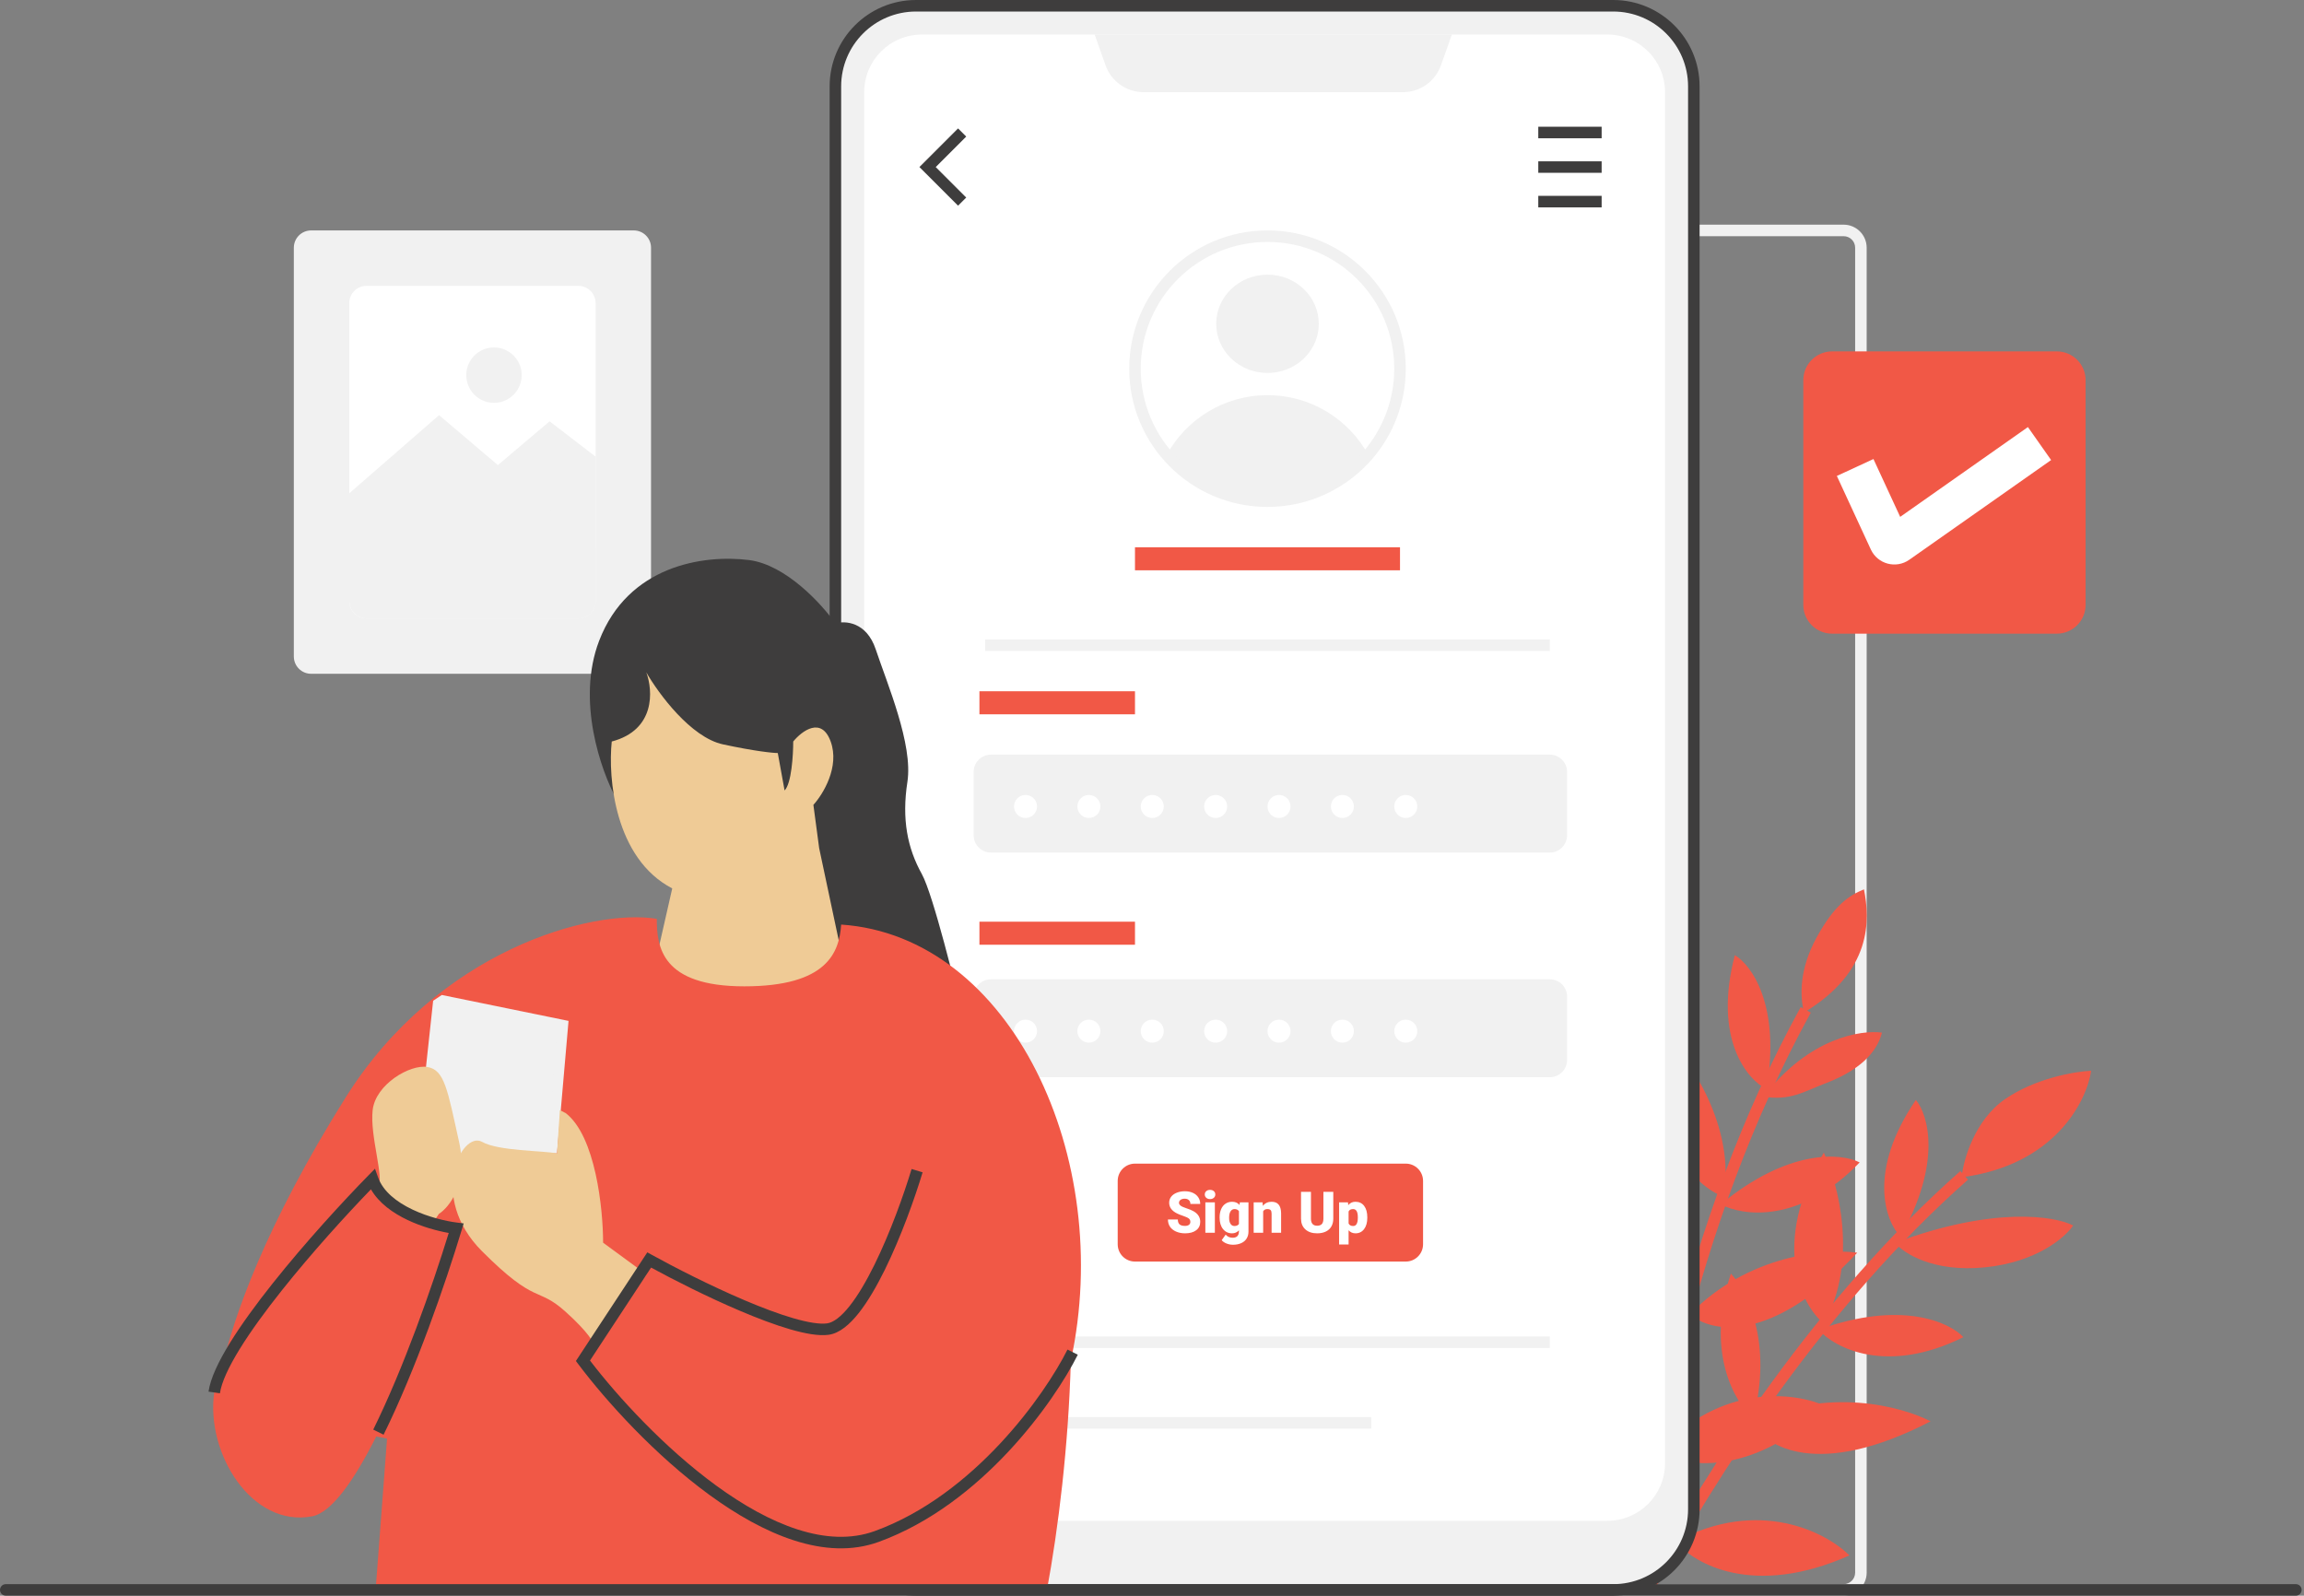
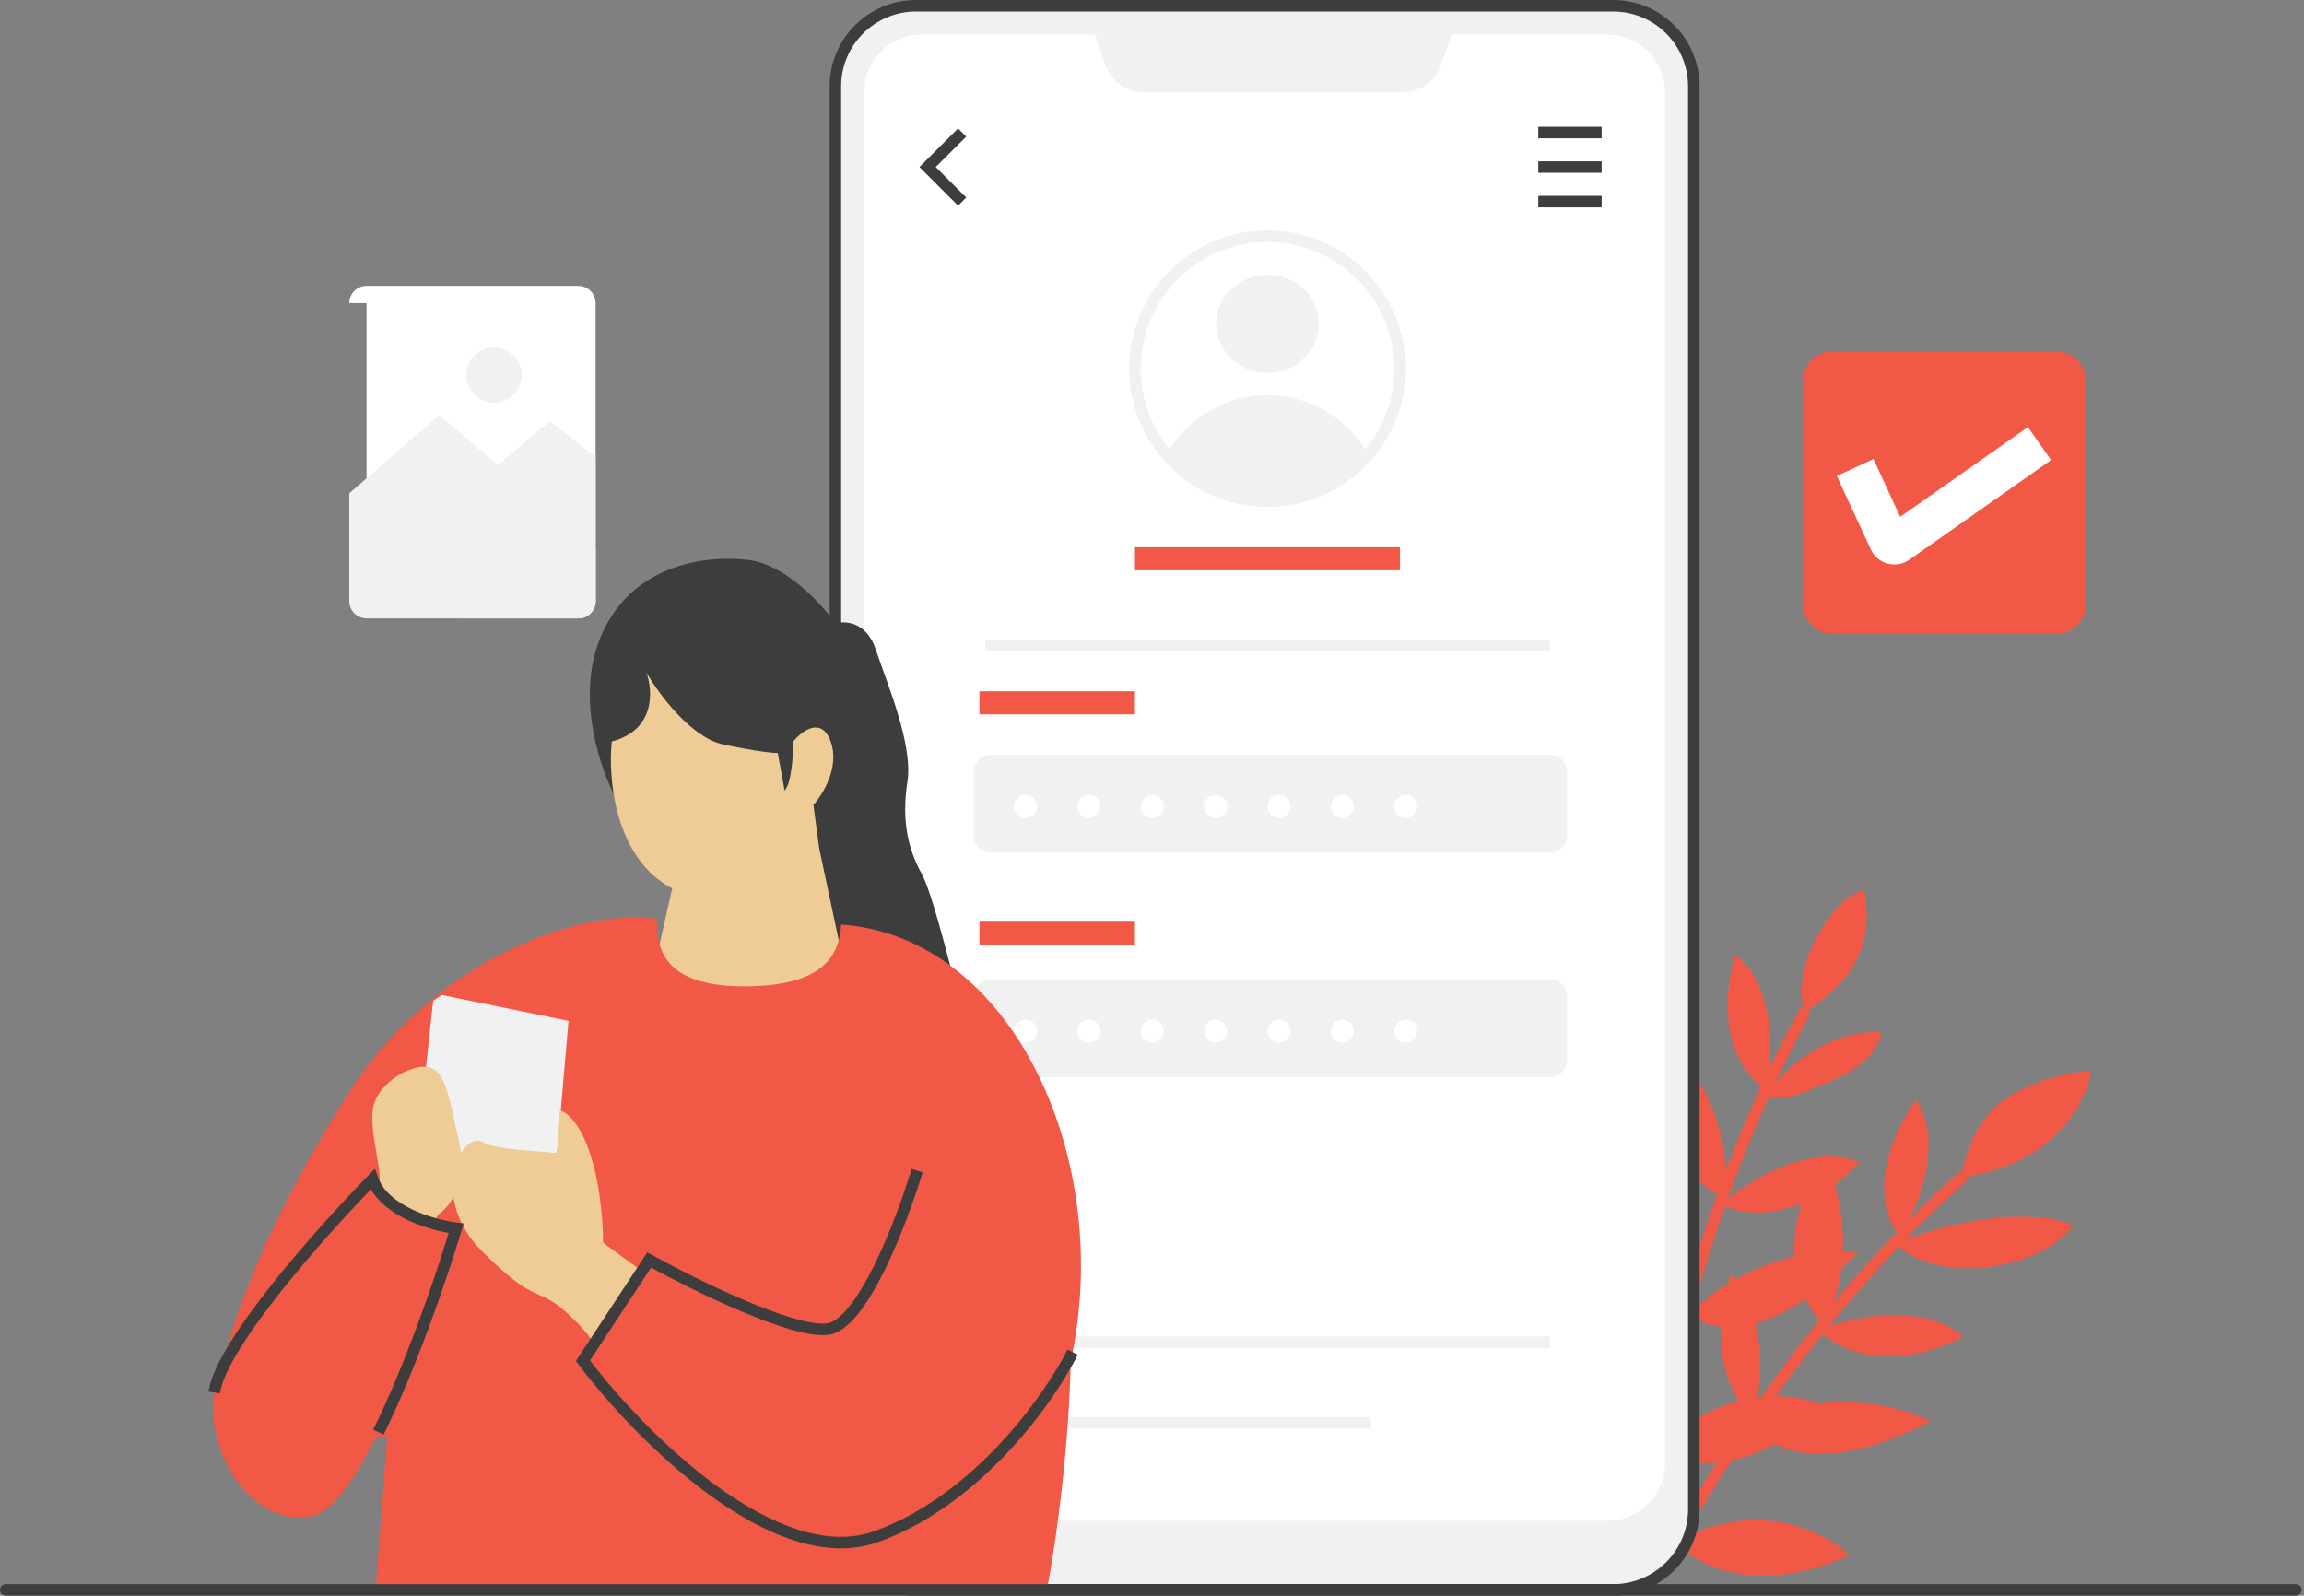
<svg xmlns="http://www.w3.org/2000/svg" width="654" height="453" viewBox="0 0 654 453" fill="none">
  <rect x="0" y="0" width="654" height="453" fill="#808080" stroke="none" />
-   <path fill-rule="evenodd" clip-rule="evenodd" d="M453.001 70.321C453.001 66.709 455.929 63.78 459.541 63.78H523.32C526.934 63.78 529.862 66.709 529.862 70.321V446.458C529.862 450.072 526.934 453 523.32 453H459.541C455.929 453 453.001 450.072 453.001 446.458V70.321ZM459.541 67.051C457.735 67.051 456.271 68.515 456.271 70.321V446.458C456.271 448.264 457.735 449.73 459.541 449.73H523.32C525.128 449.73 526.592 448.264 526.592 446.458V70.321C526.592 68.515 525.128 67.051 523.32 67.051H459.541Z" fill="#F1F1F1" />
  <path fill-rule="evenodd" clip-rule="evenodd" d="M514.004 287.485C480.124 348.997 468.363 419.658 466.477 451.033L463.211 450.837C465.117 419.138 476.957 347.968 511.138 285.908L514.004 287.485Z" fill="#F15846" />
  <path d="M515.653 266.135C510.728 275.134 510.886 282.679 512.07 287.45C531.483 275.756 530.826 261.062 529.088 252.481C524.863 254.208 520.703 256.913 515.653 266.135ZM518.266 307.514C511.82 309.981 508.245 312.516 500.567 311.345C513.582 294.438 528.37 292.367 534.192 293.148C533.237 297.045 529.986 303.028 518.266 307.514ZM501.442 309.209C495.866 306.415 486.258 294.895 492.435 271.163C497.132 273.915 505.508 285.379 501.442 309.209ZM488.451 341.9C494.571 345.238 511.026 347.529 527.87 330.002C522.755 327.334 507.71 325.977 488.451 341.9ZM489.326 339.764C481.572 336.975 467.43 323.934 472.889 294.073C479.731 300.965 492.596 319.757 489.326 339.764ZM479.727 373.077C485.351 378.258 502.712 382.019 527.176 355.631C518.212 354.395 496.17 356.155 479.727 373.077ZM470.646 412.167C477.608 416.423 496.895 419.797 518.355 399.246C509.929 395.287 488.59 392.328 470.646 412.167Z" fill="#F15846" />
  <path fill-rule="evenodd" clip-rule="evenodd" d="M558.617 334.906C518.75 370.079 487.281 418.494 468.965 452.53L466.084 450.979C484.49 416.78 516.176 367.989 556.454 332.454L558.617 334.906Z" fill="#F15846" />
  <path d="M569.104 312.061C560.462 318.053 557.308 329.332 556.809 334.222C583.2 330.82 592.325 312.642 593.587 303.979C589.026 304.177 577.746 306.072 569.104 312.061ZM563.441 359.789C548.725 361.268 540.29 355.766 537.914 352.829C565.845 342.401 583.261 345.199 588.478 347.901C586.263 351.247 578.157 358.309 563.441 359.789ZM539.458 351.112C535.153 346.6 529.999 332.515 543.827 312.261C547.319 316.439 551.331 330.056 539.458 351.112ZM516.19 377.498C520.826 382.705 535.54 390.417 557.314 379.609C553.4 375.371 539.696 369.013 516.19 377.498ZM517.735 375.782C511.379 370.539 502.472 353.488 517.693 327.223C521.805 336.024 527.571 358.055 517.735 375.782ZM497.453 403.898C500.995 410.671 516.068 420.076 548.004 403.5C539.983 399.309 518.644 393.522 497.453 403.898ZM497.638 402.629C492.456 398.206 483.94 383.801 491.324 361.573C495.808 366.326 503.351 381.193 497.638 402.629ZM475.703 437.625C480.818 443.982 497.834 453.67 524.975 441.571C518.381 435.001 499.294 425.01 475.703 437.625Z" fill="#F15846" />
-   <path d="M83.405 70.321C83.405 67.612 85.602 65.415 88.311 65.415H179.892C182.602 65.415 184.799 67.612 184.799 70.321V186.376C184.799 189.087 182.602 191.282 179.892 191.282H88.311C85.602 191.282 83.405 189.087 83.405 186.376V70.321Z" fill="#F1F1F1" />
-   <path d="M99.138 86.054C99.138 83.344 101.334 81.148 104.044 81.148H164.158C166.868 81.148 169.064 83.344 169.064 86.054V170.644C169.064 173.352 166.868 175.55 164.158 175.55H104.044C101.334 175.55 99.138 173.352 99.138 170.644V86.054Z" fill="white" />
+   <path d="M99.138 86.054C99.138 83.344 101.334 81.148 104.044 81.148H164.158C166.868 81.148 169.064 83.344 169.064 86.054V170.644C169.064 173.352 166.868 175.55 164.158 175.55H104.044V86.054Z" fill="white" />
  <path d="M156.004 119.607L130.606 141.124V175.55H164.16C166.869 175.55 169.066 173.352 169.066 170.644V129.65L156.004 119.607Z" fill="#F1F1F1" />
  <path d="M124.632 117.86L99.138 140.047V170.644C99.138 173.352 101.334 175.55 104.044 175.55H164.158C166.868 175.55 169.064 173.352 169.064 170.644V155.579L124.632 117.86ZM148.086 106.497C148.086 110.841 144.564 114.364 140.22 114.364C135.875 114.364 132.353 110.841 132.353 106.497C132.353 102.154 135.875 98.632 140.22 98.632C144.564 98.632 148.086 102.154 148.086 106.497ZM237.13 24.53C237.13 11.885 247.379 1.635 260.024 1.635H457.906C470.551 1.635 480.801 11.885 480.801 24.53V428.47C480.801 441.112 470.551 451.364 457.906 451.364H260.024C247.379 451.364 237.13 441.112 237.13 428.47V24.53Z" fill="#F1F1F1" />
  <path fill-rule="evenodd" clip-rule="evenodd" d="M235.494 24.531C235.494 10.983 246.477 0 260.025 0H457.907C471.455 0 482.437 10.983 482.437 24.531V428.47C482.437 442.017 471.455 453 457.907 453H260.025C246.477 453 235.494 442.017 235.494 428.47V24.531ZM260.025 3.271C248.285 3.271 238.766 12.789 238.766 24.531V428.47C238.766 440.211 248.285 449.728 260.025 449.728H457.907C469.649 449.728 479.165 440.211 479.165 428.47V24.531C479.165 12.789 469.649 3.271 457.907 3.271H260.025Z" fill="#3E3D3D" />
  <path d="M245.307 26.166C245.307 17.134 252.63 9.812 261.661 9.812H456.271C465.304 9.812 472.625 17.134 472.625 26.166V415.385C472.625 424.418 465.304 431.74 456.271 431.74H261.661C252.63 431.74 245.307 424.418 245.307 415.385V26.166Z" fill="white" />
  <path d="M310.723 9.812H412.117L409.023 18.541C407.404 23.111 403.081 26.166 398.234 26.166H324.605C319.758 26.166 315.435 23.111 313.816 18.541L310.723 9.812Z" fill="#F1F1F1" />
  <path fill-rule="evenodd" clip-rule="evenodd" d="M331.194 129.108C336.736 119.022 347.462 112.186 359.782 112.186C372.103 112.186 382.827 119.022 388.371 129.108C388.353 129.128 388.336 129.15 388.318 129.169C381.419 137.195 371.194 142.278 359.782 142.278C348.341 142.278 338.093 137.169 331.194 129.108Z" fill="#F1F1F1" />
  <path d="M374.343 91.925C374.343 95.397 373.02 98.573 370.829 101.016C368.159 103.992 364.202 105.879 359.783 105.879C351.742 105.879 345.224 99.63 345.224 91.925C345.224 84.219 351.742 77.971 359.783 77.971C367.824 77.971 374.343 84.219 374.343 91.925Z" fill="#F1F1F1" />
  <path fill-rule="evenodd" clip-rule="evenodd" d="M359.783 68.686C339.913 68.686 323.804 84.794 323.804 104.665C323.804 124.535 339.913 140.643 359.783 140.643C370.698 140.643 380.478 135.783 387.079 128.103C392.492 121.807 395.762 113.62 395.762 104.665C395.762 84.794 379.653 68.686 359.783 68.686ZM320.534 104.665C320.534 82.987 338.107 65.415 359.783 65.415C381.459 65.415 399.032 82.987 399.032 104.665C399.032 114.431 395.464 123.369 389.559 130.235C382.364 138.607 371.693 143.913 359.783 143.913C338.107 143.913 320.534 126.341 320.534 104.665ZM439.917 184.798H279.649V181.526H439.917V184.798ZM439.917 382.678H279.649V379.408H439.917V382.678ZM389.22 405.573H279.649V402.303H389.22V405.573Z" fill="#F1F1F1" />
  <path fill-rule="evenodd" clip-rule="evenodd" d="M322.17 202.787H278.015V196.244H322.17V202.787ZM397.397 161.902H322.17V155.362H397.397V161.902ZM322.17 268.202H278.015V261.66H322.17V268.202Z" fill="#F15846" />
  <path d="M276.379 219.141C276.379 216.43 278.576 214.235 281.285 214.235H439.916C442.627 214.235 444.822 216.43 444.822 219.141V237.13C444.822 239.84 442.627 242.036 439.916 242.036H281.285C278.576 242.036 276.379 239.84 276.379 237.13V219.141ZM276.379 282.92C276.379 280.212 278.576 278.014 281.285 278.014H439.916C442.627 278.014 444.822 280.212 444.822 282.92V300.909C444.822 303.62 442.627 305.815 439.916 305.815H281.285C278.576 305.815 276.379 303.62 276.379 300.909V282.92Z" fill="#F1F1F1" />
-   <path d="M317.265 335.251C317.265 332.543 319.462 330.345 322.171 330.345H399.034C401.743 330.345 403.941 332.543 403.941 335.251V353.242C403.941 355.95 401.743 358.148 399.034 358.148H322.171C319.462 358.148 317.265 355.95 317.265 353.242V335.251Z" fill="#F15846" />
  <path d="M294.369 228.953C294.369 230.759 292.903 232.223 291.097 232.223C289.291 232.223 287.827 230.759 287.827 228.953C287.827 227.148 289.291 225.681 291.097 225.681C292.903 225.681 294.369 227.148 294.369 228.953ZM312.358 228.953C312.358 230.759 310.893 232.223 309.088 232.223C307.28 232.223 305.815 230.759 305.815 228.953C305.815 227.148 307.28 225.683 309.088 225.683C310.893 225.683 312.358 227.148 312.358 228.953ZM330.346 228.953C330.346 230.759 328.882 232.223 327.076 232.223C325.27 232.223 323.806 230.759 323.806 228.953C323.806 227.148 325.27 225.683 327.076 225.683C328.882 225.683 330.346 227.148 330.346 228.953ZM348.336 228.953C348.336 230.759 346.872 232.223 345.064 232.223C343.258 232.223 341.794 230.759 341.794 228.953C341.794 227.148 343.258 225.683 345.064 225.683C346.872 225.683 348.336 227.148 348.336 228.953ZM366.325 228.953C366.325 230.759 364.861 232.223 363.055 232.223C361.247 232.223 359.783 230.759 359.783 228.953C359.783 227.148 361.247 225.683 363.055 225.683C364.861 225.683 366.325 227.148 366.325 228.953ZM384.313 228.953C384.313 230.759 382.849 232.223 381.043 232.223C379.237 232.223 377.773 230.759 377.773 228.953C377.773 227.148 379.237 225.683 381.043 225.683C382.849 225.683 384.313 227.148 384.313 228.953ZM402.303 228.953C402.303 230.759 400.839 232.223 399.031 232.223C397.226 232.223 395.761 230.759 395.761 228.953C395.761 227.148 397.226 225.683 399.031 225.683C400.839 225.683 402.303 227.148 402.303 228.953ZM294.369 292.733C294.369 294.538 292.903 296.003 291.097 296.003C289.291 296.003 287.827 294.538 287.827 292.733C287.827 290.927 289.291 289.463 291.097 289.463C292.903 289.463 294.369 290.927 294.369 292.733ZM312.358 292.733C312.358 294.538 310.893 296.003 309.088 296.003C307.28 296.003 305.815 294.538 305.815 292.733C305.815 290.927 307.28 289.463 309.088 289.463C310.893 289.463 312.358 290.927 312.358 292.733ZM330.346 292.733C330.346 294.538 328.882 296.003 327.076 296.003C325.27 296.003 323.806 294.538 323.806 292.733C323.806 290.927 325.27 289.463 327.076 289.463C328.882 289.463 330.346 290.927 330.346 292.733ZM348.336 292.733C348.336 294.538 346.872 296.003 345.064 296.003C343.258 296.003 341.794 294.538 341.794 292.733C341.794 290.927 343.258 289.463 345.064 289.463C346.872 289.463 348.336 290.927 348.336 292.733ZM366.325 292.733C366.325 294.538 364.861 296.003 363.055 296.003C361.247 296.003 359.783 294.538 359.783 292.733C359.783 290.927 361.247 289.463 363.055 289.463C364.861 289.463 366.325 290.927 366.325 292.733ZM384.313 292.733C384.313 294.538 382.849 296.003 381.043 296.003C379.237 296.003 377.773 294.538 377.773 292.733C377.773 290.927 379.237 289.463 381.043 289.463C382.849 289.463 384.313 290.927 384.313 292.733ZM402.303 292.733C402.303 294.538 400.839 296.003 399.031 296.003C397.226 296.003 395.761 294.538 395.761 292.733C395.761 290.927 397.226 289.463 399.031 289.463C400.839 289.463 402.303 290.927 402.303 292.733Z" fill="white" />
  <path fill-rule="evenodd" clip-rule="evenodd" d="M454.634 39.249H436.646V35.978H454.634V39.249ZM454.634 49.062H436.646V45.791H454.634V49.062ZM454.634 58.874H436.646V55.603H454.634V58.874ZM271.951 36.458L274.266 38.77L265.609 47.426L274.266 56.082L271.951 58.395L260.983 47.426L271.951 36.458Z" fill="#3E3D3D" />
  <path d="M337.886 346.88C337.886 346.471 337.74 346.152 337.449 345.923C337.16 345.692 336.653 345.458 335.924 345.212C335.193 344.966 334.597 344.731 334.133 344.5C332.628 343.761 331.875 342.744 331.875 341.45C331.875 340.806 332.06 340.24 332.434 339.751C332.81 339.255 333.343 338.872 334.031 338.6C334.716 338.324 335.489 338.184 336.346 338.184C337.181 338.184 337.93 338.334 338.589 338.632C339.255 338.931 339.773 339.355 340.138 339.91C340.506 340.458 340.691 341.087 340.691 341.794H337.895C337.895 341.319 337.749 340.954 337.455 340.693C337.168 340.432 336.777 340.301 336.283 340.301C335.782 340.301 335.384 340.412 335.093 340.636C334.806 340.854 334.662 341.135 334.662 341.474C334.662 341.772 334.821 342.044 335.141 342.29C335.46 342.529 336.022 342.779 336.825 343.04C337.63 343.295 338.289 343.571 338.807 343.869C340.062 344.594 340.691 345.592 340.691 346.865C340.691 347.881 340.308 348.68 339.54 349.261C338.774 349.841 337.723 350.131 336.385 350.131C335.443 350.131 334.59 349.963 333.822 349.628C333.061 349.287 332.486 348.823 332.097 348.238C331.714 347.646 331.522 346.967 331.522 346.202H334.333C334.333 346.824 334.494 347.285 334.812 347.583C335.138 347.877 335.663 348.023 336.385 348.023C336.848 348.023 337.214 347.925 337.479 347.727C337.751 347.524 337.886 347.242 337.886 346.88ZM344.842 349.97H342.144V341.33H344.842V349.97ZM341.983 339.102C341.983 338.72 342.122 338.406 342.399 338.16C342.675 337.917 343.036 337.793 343.478 337.793C343.919 337.793 344.278 337.917 344.555 338.16C344.831 338.406 344.97 338.72 344.97 339.102C344.97 339.485 344.831 339.801 344.555 340.044C344.278 340.29 343.919 340.412 343.478 340.412C343.036 340.412 342.675 340.29 342.399 340.044C342.122 339.801 341.983 339.485 341.983 339.102ZM346.193 345.588C346.193 344.713 346.336 343.941 346.624 343.271C346.911 342.601 347.322 342.083 347.862 341.722C348.399 341.354 349.023 341.172 349.737 341.172C350.638 341.172 351.34 341.474 351.845 342.081L351.941 341.33H354.384V349.644C354.384 350.405 354.206 351.064 353.849 351.623C353.499 352.189 352.987 352.62 352.317 352.918C351.645 353.22 350.868 353.373 349.985 353.373C349.352 353.373 348.736 353.253 348.14 353.014C347.548 352.774 347.096 352.463 346.782 352.078L347.909 350.499C348.41 351.088 349.069 351.384 349.889 351.384C351.082 351.384 351.678 350.773 351.678 349.548V349.276C351.162 349.846 350.509 350.131 349.722 350.131C348.667 350.131 347.816 349.728 347.165 348.926C346.517 348.116 346.193 347.035 346.193 345.684V345.588ZM348.891 345.756C348.891 346.463 349.023 347.024 349.291 347.44C349.556 347.849 349.928 348.055 350.407 348.055C350.988 348.055 351.412 347.859 351.678 347.472V343.839C351.417 343.445 350.999 343.247 350.425 343.247C349.946 343.247 349.569 343.462 349.298 343.893C349.026 344.32 348.891 344.94 348.891 345.756ZM358.385 341.33L358.472 342.344C359.068 341.563 359.891 341.172 360.942 341.172C361.84 341.172 362.51 341.439 362.952 341.979C363.4 342.516 363.631 343.325 363.648 344.405V349.97H360.948V344.518C360.948 344.08 360.861 343.761 360.685 343.558C360.509 343.352 360.191 343.247 359.728 343.247C359.199 343.247 358.81 343.456 358.553 343.869V349.97H355.861V341.33H358.385ZM378.46 338.345V345.954C378.46 346.817 378.277 347.566 377.91 348.199C377.542 348.825 377.015 349.306 376.328 349.635C375.64 349.965 374.829 350.131 373.893 350.131C372.477 350.131 371.361 349.763 370.547 349.028C369.731 348.295 369.318 347.287 369.301 346.01V338.345H372.12V346.067C372.153 347.339 372.742 347.975 373.893 347.975C374.472 347.975 374.912 347.816 375.21 347.496C375.508 347.176 375.658 346.656 375.658 345.938V338.345H378.46ZM388.113 345.714C388.113 347.057 387.811 348.129 387.204 348.932C386.603 349.731 385.788 350.131 384.761 350.131C383.967 350.131 383.316 349.841 382.805 349.261V353.292H380.113V341.33H382.629L382.709 342.129C383.225 341.491 383.903 341.172 384.745 341.172C385.809 341.172 386.636 341.565 387.228 342.353C387.82 343.136 388.113 344.213 388.113 345.588V345.714ZM385.424 345.547C385.424 344.013 384.976 343.247 384.082 343.247C383.442 343.247 383.018 343.476 382.805 343.935V347.335C383.038 347.816 383.471 348.055 384.097 348.055C384.954 348.055 385.396 347.316 385.424 345.834V345.547Z" fill="white" />
  <path d="M170.078 181.89C163.537 198.897 170.623 218.958 174.984 226.863L203.604 241.581L232.223 281.648L272.29 284.557C271.744 282.102 264.93 254.01 261.66 248.123C257.572 240.763 255.936 232.587 257.572 221.957C259.206 211.326 251.848 194.154 248.578 184.342C245.96 176.492 239.856 176.166 237.129 176.984C233.313 171.531 223.064 160.303 212.598 158.993C199.515 157.359 178.255 160.629 170.078 181.89Z" fill="#3E3D3D" />
  <path d="M232.521 240.763L238.245 267.747C239.607 273.469 242.496 285.736 243.151 289.006C243.969 293.094 227.615 293.912 222.708 293.094C217.802 292.278 190.818 289.824 189.183 289.006C187.874 288.353 187.002 276.196 186.73 270.199L190.818 252.211C174.464 243.706 172.557 220.866 173.647 210.508C186.076 207.238 185.367 196.062 183.459 190.884C186.904 196.88 196.082 209.364 205.241 211.326C214.399 213.289 219.415 213.78 220.776 213.78L222.708 224.408C224.671 222.446 225.16 214.324 225.16 210.508C227.615 207.51 233.175 203.313 235.791 210.508C238.408 217.703 233.611 225.498 230.885 228.496L232.521 240.763Z" fill="#EFCB96" />
  <path fill-rule="evenodd" clip-rule="evenodd" d="M238.767 262.478C238.22 270.382 234.811 280.012 211.261 280.012C187.712 280.012 186.434 268.746 186.434 260.842C167.9 257.844 124.29 269.836 98.124 311.541C75.438 347.696 66.077 374.224 62.945 388.866C61.815 391.29 61.069 393.465 60.806 395.306C58.353 412.478 71.436 433.739 88.608 430.467C94.143 429.414 100.573 420.178 106.795 407.816L109.868 408.39L106.597 451.727H297.118C300.459 433.706 303.29 410.455 303.964 386.312C316.446 328.711 287.01 265.748 238.767 262.478Z" fill="#F15846" />
  <path d="M161.382 289.824L158.111 327.439H150.752L122.95 284.1L125.403 282.466L161.382 289.824Z" fill="#F1F1F1" />
  <path d="M158.111 292.278L154.84 335.615H132.763L119.68 314.354L122.95 284.1L158.111 292.278Z" fill="#F1F1F1" />
  <path d="M171.193 352.787L183.459 361.781L168.74 382.224C168.74 381.406 167.105 378.299 160.563 372.412C152.387 365.051 152.387 370.776 136.85 355.239C121.314 339.703 131.126 320.897 136.85 324.167C141.429 326.784 154.022 326.621 158.11 327.439L158.928 315.172L160.563 315.99C169.067 322.533 171.193 343.247 171.193 352.787Z" fill="#EFCB96" />
  <path d="M124.584 344.609L122.949 347.063L117.225 345.427L111.501 342.157C112.046 340.793 106.104 339.866 107.413 337.251C109.048 333.979 104.96 322.533 105.777 315.172C106.595 307.814 116.407 302.09 121.313 302.908C126.22 303.724 127.037 309.448 130.308 324.167C132.925 335.941 127.582 342.701 124.584 344.609Z" fill="#EFCB96" />
  <path fill-rule="evenodd" clip-rule="evenodd" d="M251.159 360.48C255.775 351.101 259.689 340.094 261.887 332.817L258.756 331.871C256.591 339.039 252.738 349.865 248.224 359.036C245.963 363.624 243.57 367.734 241.179 370.754C238.72 373.856 236.532 375.46 234.756 375.697C232.67 375.975 229.361 375.447 225.17 374.228C221.045 373.03 216.281 371.226 211.388 369.148C201.607 364.99 191.437 359.784 185.068 356.262L183.742 355.529L163.47 386.375L164.163 387.295C172.135 397.88 185.901 413.092 201.342 424.366C216.668 435.558 234.199 443.266 249.433 437.727C264.147 432.377 276.618 422.376 286.211 412.124C295.803 401.868 302.598 391.272 305.939 384.591L303.013 383.127C299.813 389.527 293.199 399.864 283.822 409.889C274.44 419.915 262.383 429.538 248.315 434.653C234.765 439.581 218.498 432.845 203.27 421.725C188.595 411.01 175.398 396.594 167.471 386.242L184.813 359.854C191.284 363.378 200.854 368.226 210.109 372.157C215.063 374.263 219.958 376.119 224.257 377.37C228.49 378.601 232.37 379.313 235.189 378.939C238.32 378.521 241.209 375.982 243.742 372.786C246.339 369.505 248.852 365.162 251.159 360.48ZM106.44 331.788L104.611 333.652C97.496 340.906 86.703 352.641 77.433 364.301C72.799 370.129 68.524 375.964 65.275 381.23C62.062 386.438 59.728 391.281 59.187 395.075L62.425 395.539C62.864 392.465 64.871 388.116 68.059 382.946C71.213 377.836 75.401 372.111 79.993 366.335C88.486 355.655 98.288 344.885 105.297 337.636C107.57 341.598 111.615 344.415 115.708 346.354C119.755 348.273 124.075 349.441 127.376 350.029C122.671 365.326 114.534 388.466 105.948 405.849L108.88 407.298C117.926 388.986 126.432 364.481 131.057 349.171L131.617 347.316L129.694 347.076C126.562 346.685 121.625 345.538 117.109 343.397C112.546 341.237 108.735 338.215 107.319 334.249L106.44 331.788Z" fill="#3E3D3D" />
  <path d="M511.874 107.935C511.874 103.418 515.533 99.759 520.05 99.759H583.829C588.346 99.759 592.008 103.418 592.008 107.935V171.714C592.008 176.231 588.346 179.892 583.829 179.892H520.05C515.533 179.892 511.874 176.231 511.874 171.714V107.935Z" fill="#F15846" />
  <path fill-rule="evenodd" clip-rule="evenodd" d="M582.217 130.605L541.952 158.915C538.197 161.556 532.967 160.151 531.041 155.984L521.396 135.118L531.787 130.316L539.376 146.733L575.631 121.241L582.217 130.605Z" fill="white" />
  <path fill-rule="evenodd" clip-rule="evenodd" d="M0 451.364C0 450.461 0.732 449.728 1.635 449.728H651.699C652.601 449.728 653.332 450.461 653.332 451.364C653.332 452.267 652.601 453 651.699 453H1.635C0.732 453 0 452.267 0 451.364Z" fill="#3E3D3D" />
</svg>